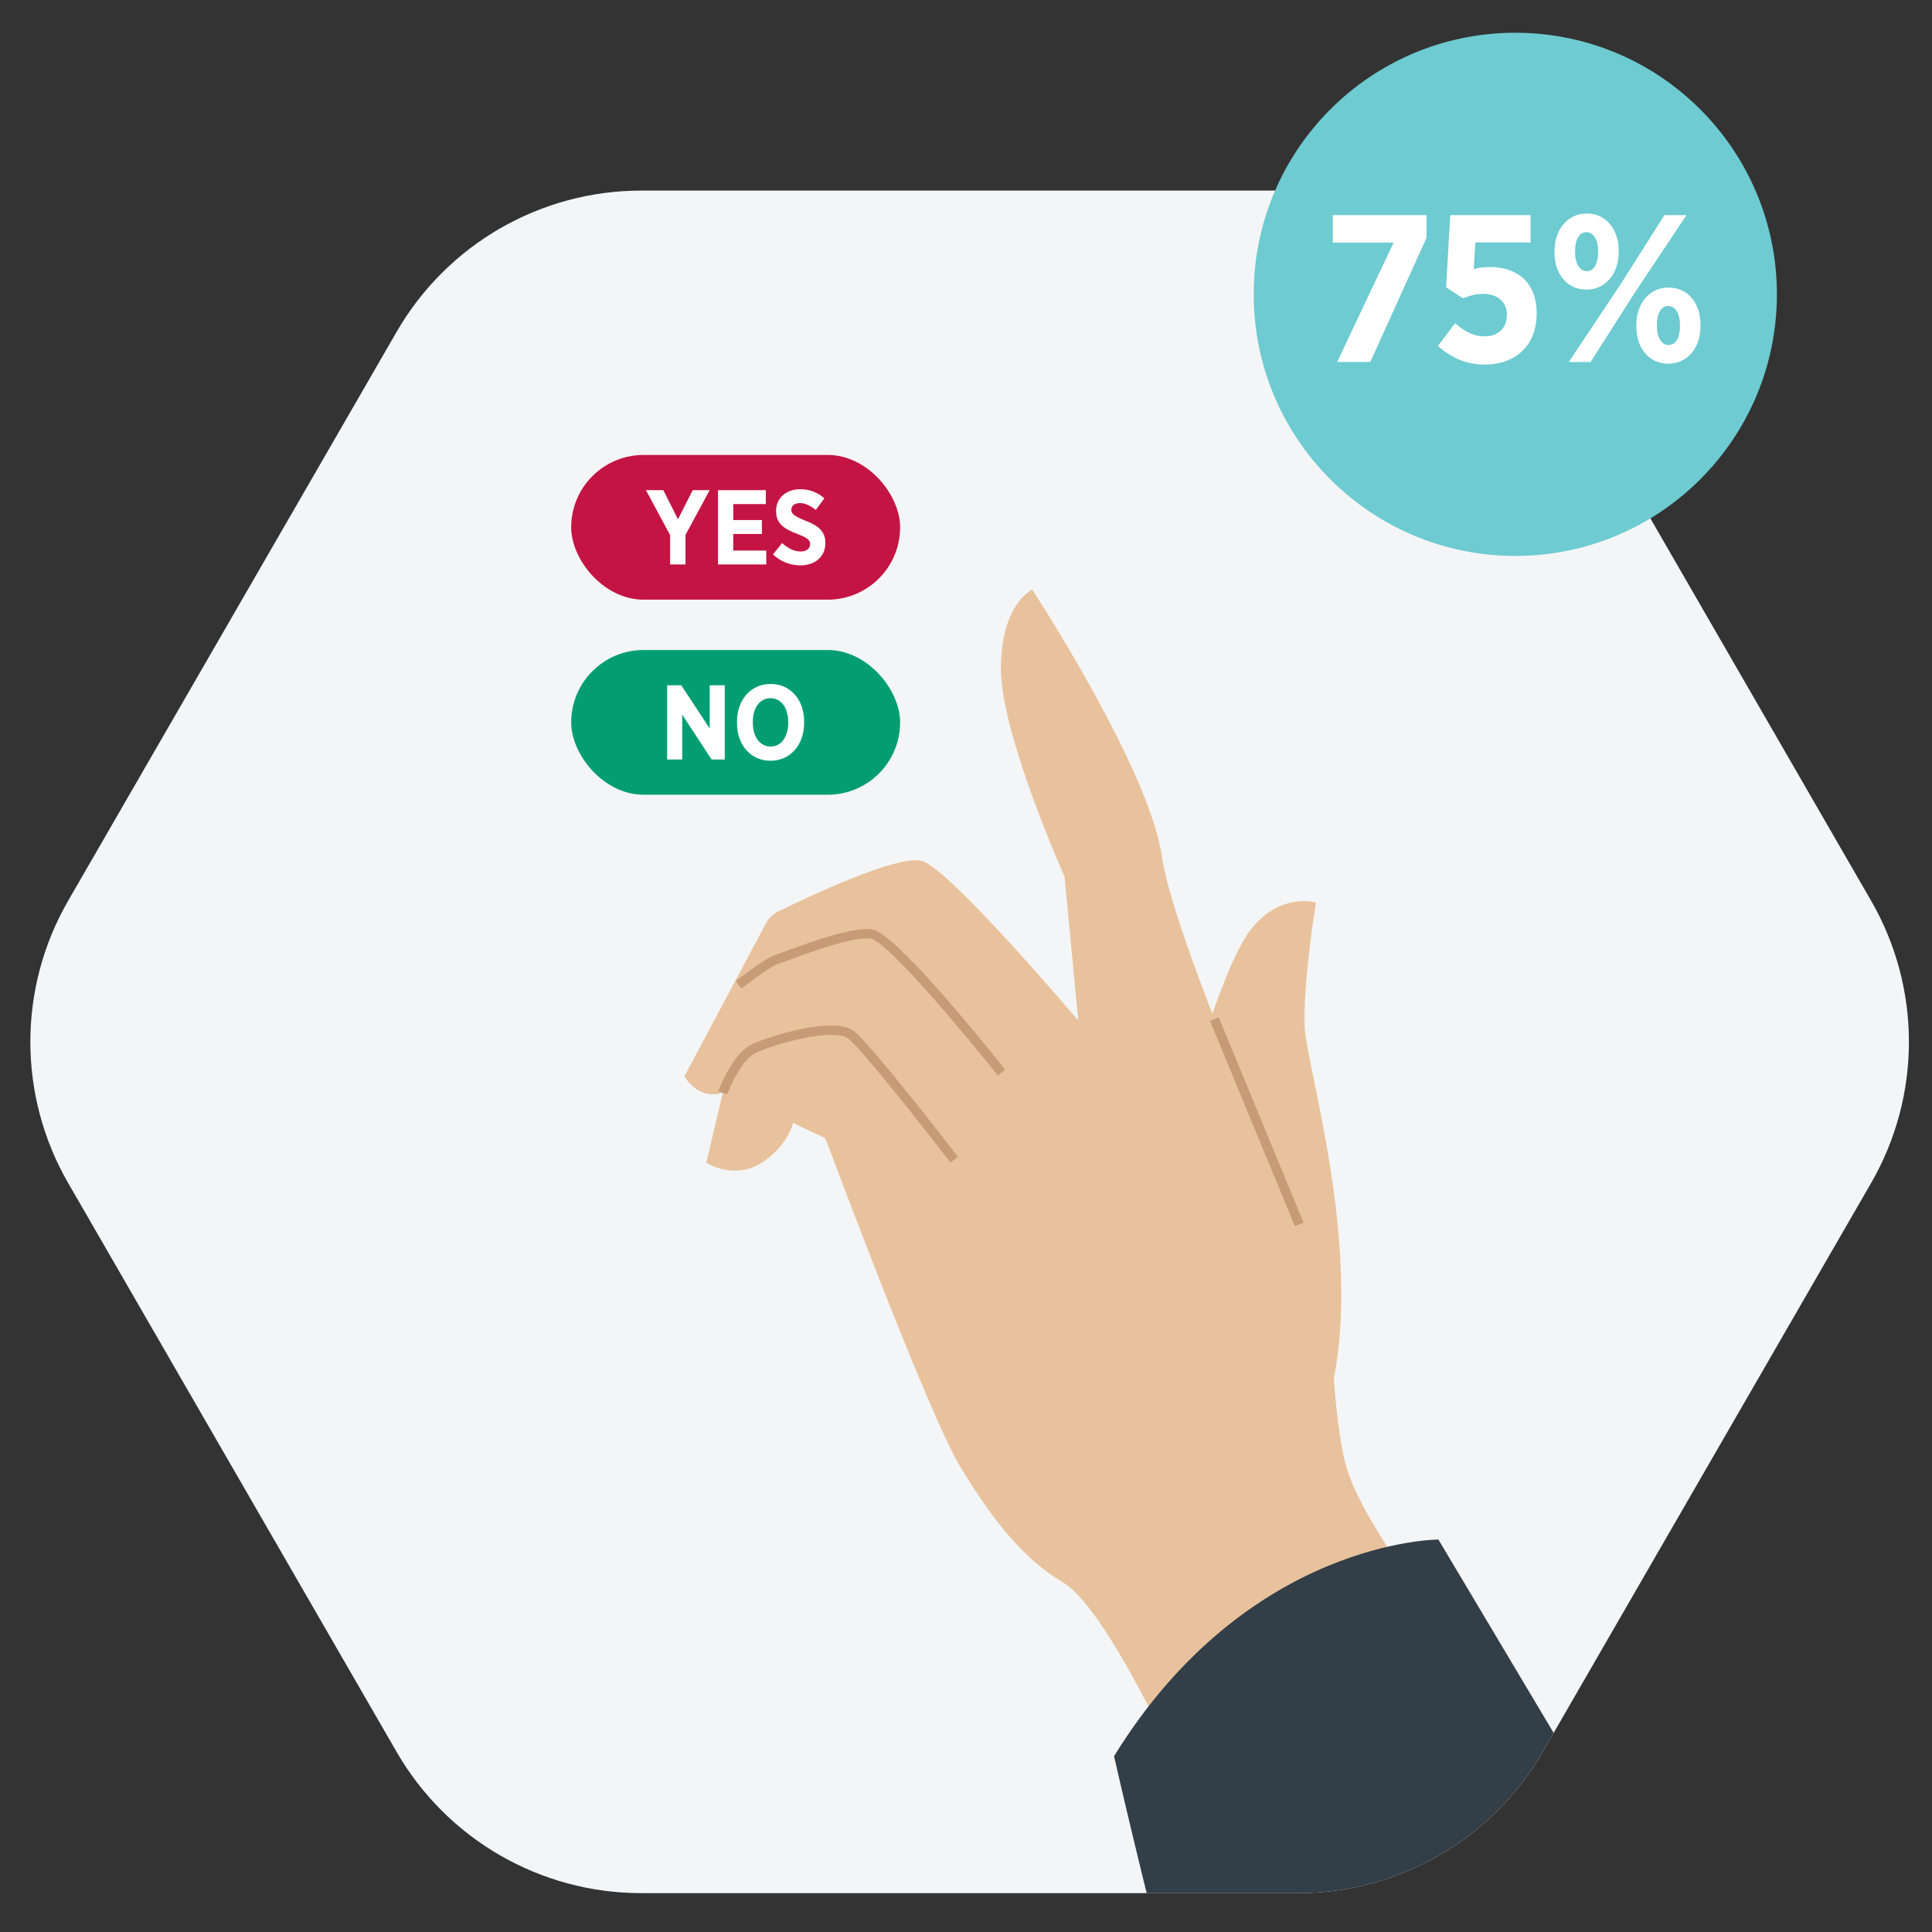
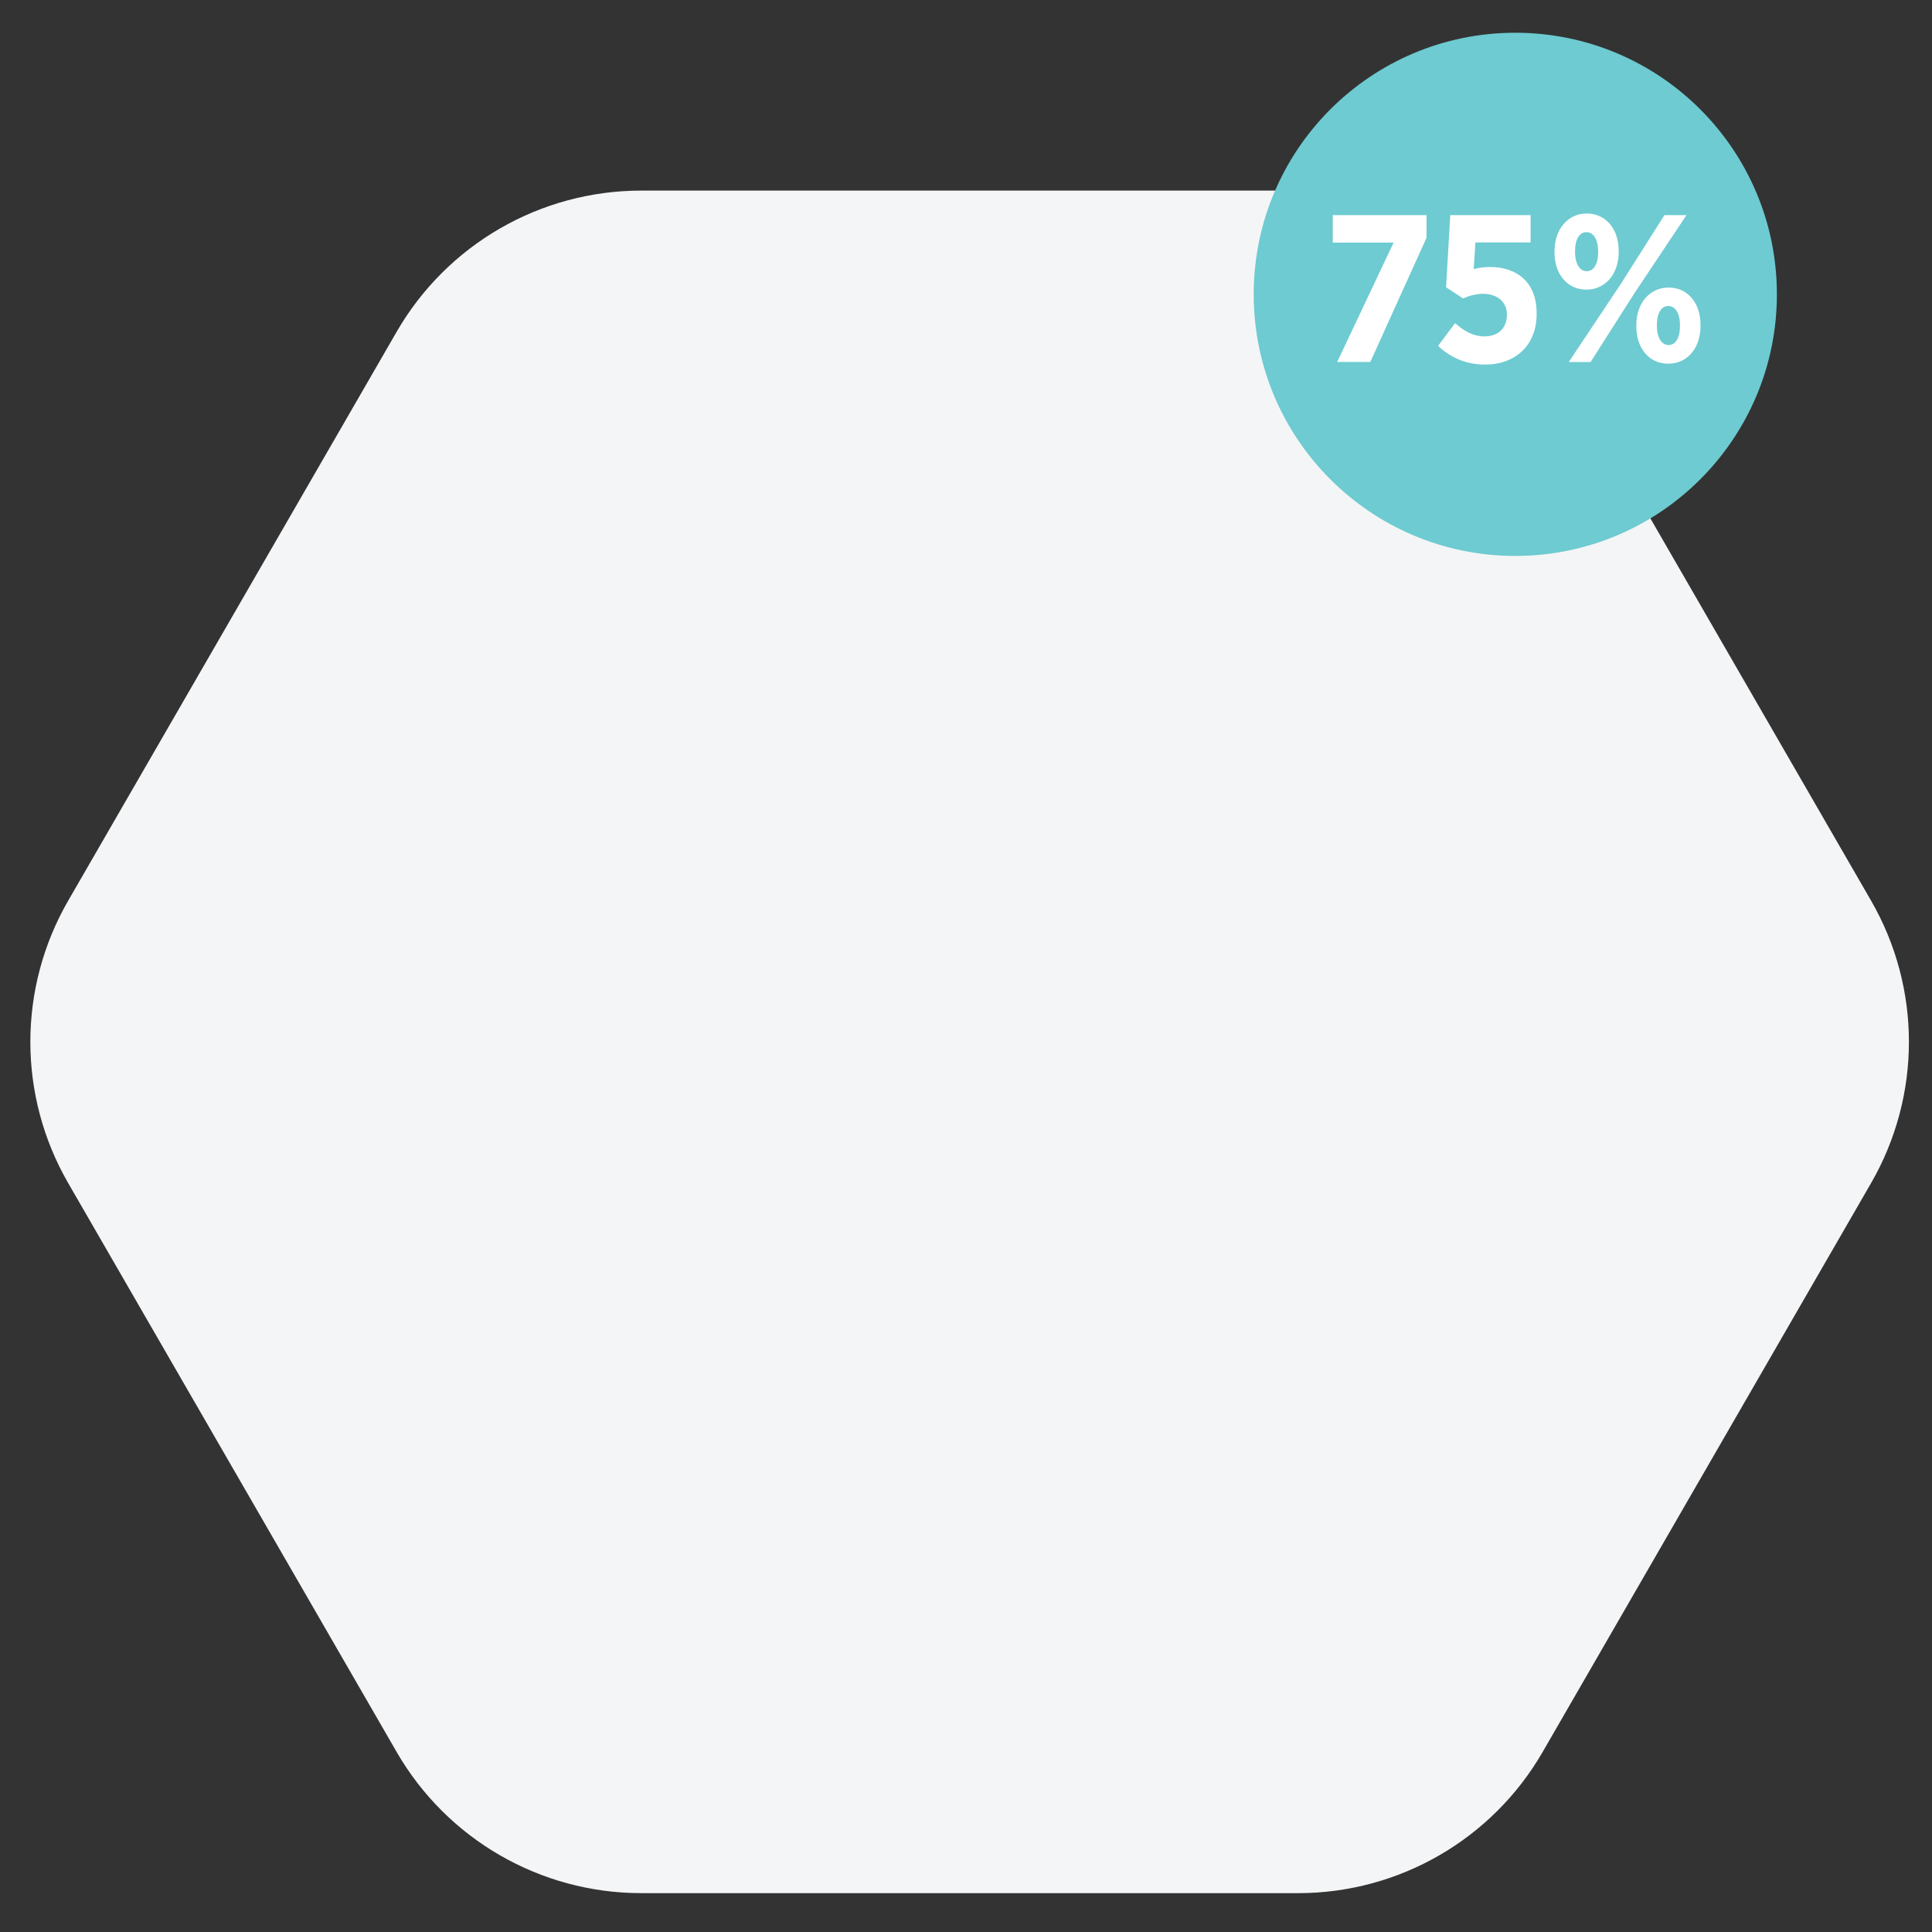
<svg xmlns="http://www.w3.org/2000/svg" id="uuid-ab118ec0-3c5f-461c-91ea-3ffa166c5bf8" viewBox="0 0 600 600">
  <rect x="0" y="0" width="600" height="600" fill="#333333" stroke="none" />
  <defs>
    <style>.uuid-e42de5dd-ef68-4121-99aa-ca5b508979d2{fill:#c69b75;}.uuid-e42de5dd-ef68-4121-99aa-ca5b508979d2,.uuid-6f1ed377-be1b-42bb-a6dd-467137f55043,.uuid-d2a7a0b7-4368-4a12-9039-2e9b01425a32,.uuid-fe93ed56-a1bd-4d4f-95ff-8218b18d7b9f,.uuid-81292263-628f-4695-a5d2-2d6f67655013,.uuid-56bc437e-f10d-499b-b4df-bd6bfa3d11a8,.uuid-d4748b6a-0639-4ddf-b3de-4ee26d8b4058,.uuid-e3461d49-5a90-4318-9eef-fb2bd2fbf1ec{stroke-width:0px;}.uuid-f754c4fc-6dd6-4ab9-ab8b-911a516e4ce1,.uuid-6f1ed377-be1b-42bb-a6dd-467137f55043{fill:#f4f5f6;}.uuid-d2a7a0b7-4368-4a12-9039-2e9b01425a32{fill:#e8c29c;}.uuid-fe93ed56-a1bd-4d4f-95ff-8218b18d7b9f{fill:#fff;}.uuid-81292263-628f-4695-a5d2-2d6f67655013{fill:#6dcbd1;}.uuid-56bc437e-f10d-499b-b4df-bd6bfa3d11a8{fill:#029e72;}.uuid-d4748b6a-0639-4ddf-b3de-4ee26d8b4058{fill:#c41444;}.uuid-e3461d49-5a90-4318-9eef-fb2bd2fbf1ec{fill:#323e48;}.uuid-87d28a87-3c7e-499f-a3e6-fd2c5d1ddbfe{clip-path:url(#uuid-6666f5d3-0008-4df8-87b2-3cb160f943c2);}</style>
    <clipPath id="uuid-6666f5d3-0008-4df8-87b2-3cb160f943c2">
-       <path class="uuid-6f1ed377-be1b-42bb-a6dd-467137f55043" d="m403.12,587.93h-203.99c-31.34,0-60.29-16.72-75.96-43.86L21.18,367.42c-15.67-27.14-15.67-60.57,0-87.71L123.18,103.05c15.67-27.14,44.62-43.86,75.96-43.86h203.99c31.34,0,60.29,16.72,75.96,43.86l101.99,176.66c15.67,27.14,15.67,60.57,0,87.71l-101.99,176.66c-15.67,27.14-44.62,43.86-75.96,43.86Z" />
-     </clipPath>
+       </clipPath>
  </defs>
  <path class="uuid-f754c4fc-6dd6-4ab9-ab8b-911a516e4ce1" d="m403.12,587.93h-203.99c-31.34,0-60.29-16.72-75.96-43.86L21.18,367.42c-15.67-27.14-15.67-60.57,0-87.71L123.18,103.05c15.67-27.14,44.62-43.86,75.96-43.86h203.99c31.34,0,60.29,16.72,75.96,43.86l101.99,176.66c15.67,27.14,15.67,60.57,0,87.71l-101.99,176.66c-15.67,27.14-44.62,43.86-75.96,43.86Z" />
  <g class="uuid-87d28a87-3c7e-499f-a3e6-fd2c5d1ddbfe">
    <path class="uuid-d2a7a0b7-4368-4a12-9039-2e9b01425a32" d="m410.13,395.45s-45.38-101.81-49.26-129.28c-3.88-27.47-40.29-83.03-40.29-83.03,0,0-9.71,4.25-9.74,24.58-.03,20.33,19.75,64.45,19.75,64.45l4.27,44.76s-39.73-46.91-48.47-49.53c-7.4-2.22-36.04,11.41-44.72,15.68-1.63.8-2.96,2.09-3.81,3.69l-25.29,47.44s3.85,7.55,11.9,5.17l-5.13,21.72s8.36,5.37,16.79.24c8.43-5.13,10.17-12.6,10.17-12.6l10.03,4.76s31.72,85.33,41.99,102.18c10.27,16.86,19.62,28.51,31.92,35.83,12.3,7.33,31.89,49.49,31.89,49.49l94.02-26.31s-33.55-40.27-38.43-60.58c-4.88-20.31-3.32-49-7.58-58.68Z" />
    <path class="uuid-d2a7a0b7-4368-4a12-9039-2e9b01425a32" d="m371.1,332.74s6.06-23.44,13.99-38.71c9.31-17.91,23.59-13.75,23.59-13.75,0,0-4.17,25.46-3.48,38.94.68,13.48,21.92,81.13,4.5,124.5-7.43,18.5-38.18-87.1-38.18-87.1l-.42-23.88Z" />
    <path class="uuid-e42de5dd-ef68-4121-99aa-ca5b508979d2" d="m309.88,334c-12.77-16.08-34.78-41.84-39.48-42.5-5.25-.74-18.51,4.12-24.88,6.45-1.74.64-3,1.1-3.64,1.28-1.93.55-8.15,5.05-11.62,7.75l-1.79-2.3c.96-.75,9.51-7.36,12.61-8.25.54-.16,1.82-.62,3.44-1.22,7.1-2.6,20.32-7.43,26.29-6.6,7.24,1.01,35.73,36.47,41.36,43.57l-2.29,1.82Z" />
    <path class="uuid-e42de5dd-ef68-4121-99aa-ca5b508979d2" d="m295.19,361.05c-9.18-11.91-27.62-35.27-31.73-38.48-4.4-3.44-22.3,1.41-28.67,4.37-4.2,1.95-7.89,10.01-8.96,12.95l-2.74-1c.17-.48,4.32-11.74,10.47-14.6,4.7-2.19,25.34-9,31.7-4.03,5.42,4.24,31.15,37.58,32.24,39l-2.31,1.78Z" />
    <rect class="uuid-e42de5dd-ef68-4121-99aa-ca5b508979d2" x="388.85" y="313.88" width="2.92" height="69" transform="translate(-103.46 175.44) rotate(-22.45)" />
    <path class="uuid-e3461d49-5a90-4318-9eef-fb2bd2fbf1ec" d="m446.71,478.12s-59.21,0-100.73,67.27c0,0,8.81,39.07,20.71,83.97h170.16l-90.14-151.24Z" />
    <rect class="uuid-d4748b6a-0639-4ddf-b3de-4ee26d8b4058" x="177.39" y="141.29" width="102.15" height="44.94" rx="22.47" ry="22.47" />
    <rect class="uuid-56bc437e-f10d-499b-b4df-bd6bfa3d11a8" x="177.39" y="201.87" width="102.15" height="44.94" rx="22.47" ry="22.47" />
-     <path class="uuid-fe93ed56-a1bd-4d4f-95ff-8218b18d7b9f" d="m208.11,166.19l-7.51-13.97h5.4l4.55,9.06,4.58-9.06h5.27l-7.51,13.91v9.16h-4.78v-9.1Z" />
    <path class="uuid-fe93ed56-a1bd-4d4f-95ff-8218b18d7b9f" d="m222.98,152.22h14.86v4.32h-10.12v4.97h8.9v4.32h-8.9v5.14h10.25v4.32h-14.99v-23.07Z" />
    <path class="uuid-fe93ed56-a1bd-4d4f-95ff-8218b18d7b9f" d="m240.05,172.19l2.84-3.53c1.55,1.35,3.43,2.61,5.73,2.61,1.85,0,2.97-.92,2.97-2.28v-.03c0-1.15-.66-1.88-3.95-3.13-4.09-1.58-6.62-3.13-6.62-7.08v-.07c0-4.02,3.1-6.75,7.54-6.75,2.7,0,5.34.92,7.45,2.83l-2.67,3.62c-1.45-1.19-3.13-2.14-4.91-2.14-1.65,0-2.67.82-2.67,2.01v.03c0,1.32.79,1.94,4.38,3.43,4.02,1.58,6.19,3.29,6.19,6.89v.06c0,4.28-3.26,6.92-7.74,6.92-2.93,0-6-1.02-8.53-3.39Z" />
    <path class="uuid-fe93ed56-a1bd-4d4f-95ff-8218b18d7b9f" d="m207.19,212.81h4.38l8.83,13.44v-13.44h4.68v23.07h-4.08l-9.13-13.94v13.94h-4.68v-23.07Z" />
    <path class="uuid-fe93ed56-a1bd-4d4f-95ff-8218b18d7b9f" d="m228.88,224.57v-.4c0-6.92,4.35-11.76,10.44-11.76s10.41,4.81,10.41,11.7v.39c0,6.89-4.35,11.76-10.44,11.76s-10.41-4.81-10.41-11.7Zm15.91-.1v-.23c0-4.55-2.3-7.42-5.5-7.42s-5.5,2.84-5.5,7.38v.23c0,4.55,2.34,7.42,5.53,7.42s5.47-2.84,5.47-7.38Z" />
  </g>
  <circle class="uuid-81292263-628f-4695-a5d2-2d6f67655013" cx="470.59" cy="91.41" r="81.24" />
  <path class="uuid-fe93ed56-a1bd-4d4f-95ff-8218b18d7b9f" d="m432.8,75.35h-18.9v-8.54h29.12v7.04l-17.46,38.57h-10.29l17.53-37.07Z" />
  <path class="uuid-fe93ed56-a1bd-4d4f-95ff-8218b18d7b9f" d="m446.61,107.41l5.28-7.04c2.93,2.54,5.67,4.1,9.12,4.1,4.24,0,6.97-2.54,6.97-6.71v-.06c0-4.04-3.13-6.45-7.36-6.45-2.35,0-4.5.65-6.25,1.43l-5.28-3.45,1.3-22.41h24.95v8.47h-17.14l-.52,8.28c1.5-.39,2.93-.65,5.08-.65,7.75,0,14.46,4.17,14.46,14.4v.2c0,9.71-6.58,15.7-16.03,15.7-5.86,0-10.69-2.15-14.59-5.8Z" />
  <path class="uuid-fe93ed56-a1bd-4d4f-95ff-8218b18d7b9f" d="m482.77,78.48v-.52c0-6.65,4.04-11.66,10.03-11.66s9.9,4.95,9.9,11.53v.52c0,6.58-4.04,11.6-10.03,11.6s-9.9-4.89-9.9-11.47Zm34.14-11.66h6.84l-16.16,24.24-13.62,21.37h-6.78l16.16-24.24,13.55-21.37Zm-27.76,11.14v.33c0,3.58,1.43,5.93,3.65,5.93s3.52-2.35,3.52-5.86v-.33c0-3.58-1.43-5.93-3.65-5.93s-3.52,2.35-3.52,5.86Zm19.03,23.46v-.52c0-6.65,4.04-11.6,10.03-11.6s9.9,4.89,9.9,11.47v.52c0,6.65-3.97,11.66-10.03,11.66s-9.9-4.95-9.9-11.53Zm13.55-.13v-.33c0-3.58-1.43-5.93-3.65-5.93s-3.52,2.35-3.52,5.86v.33c0,3.58,1.43,5.93,3.65,5.93s3.52-2.35,3.52-5.86Z" />
</svg>